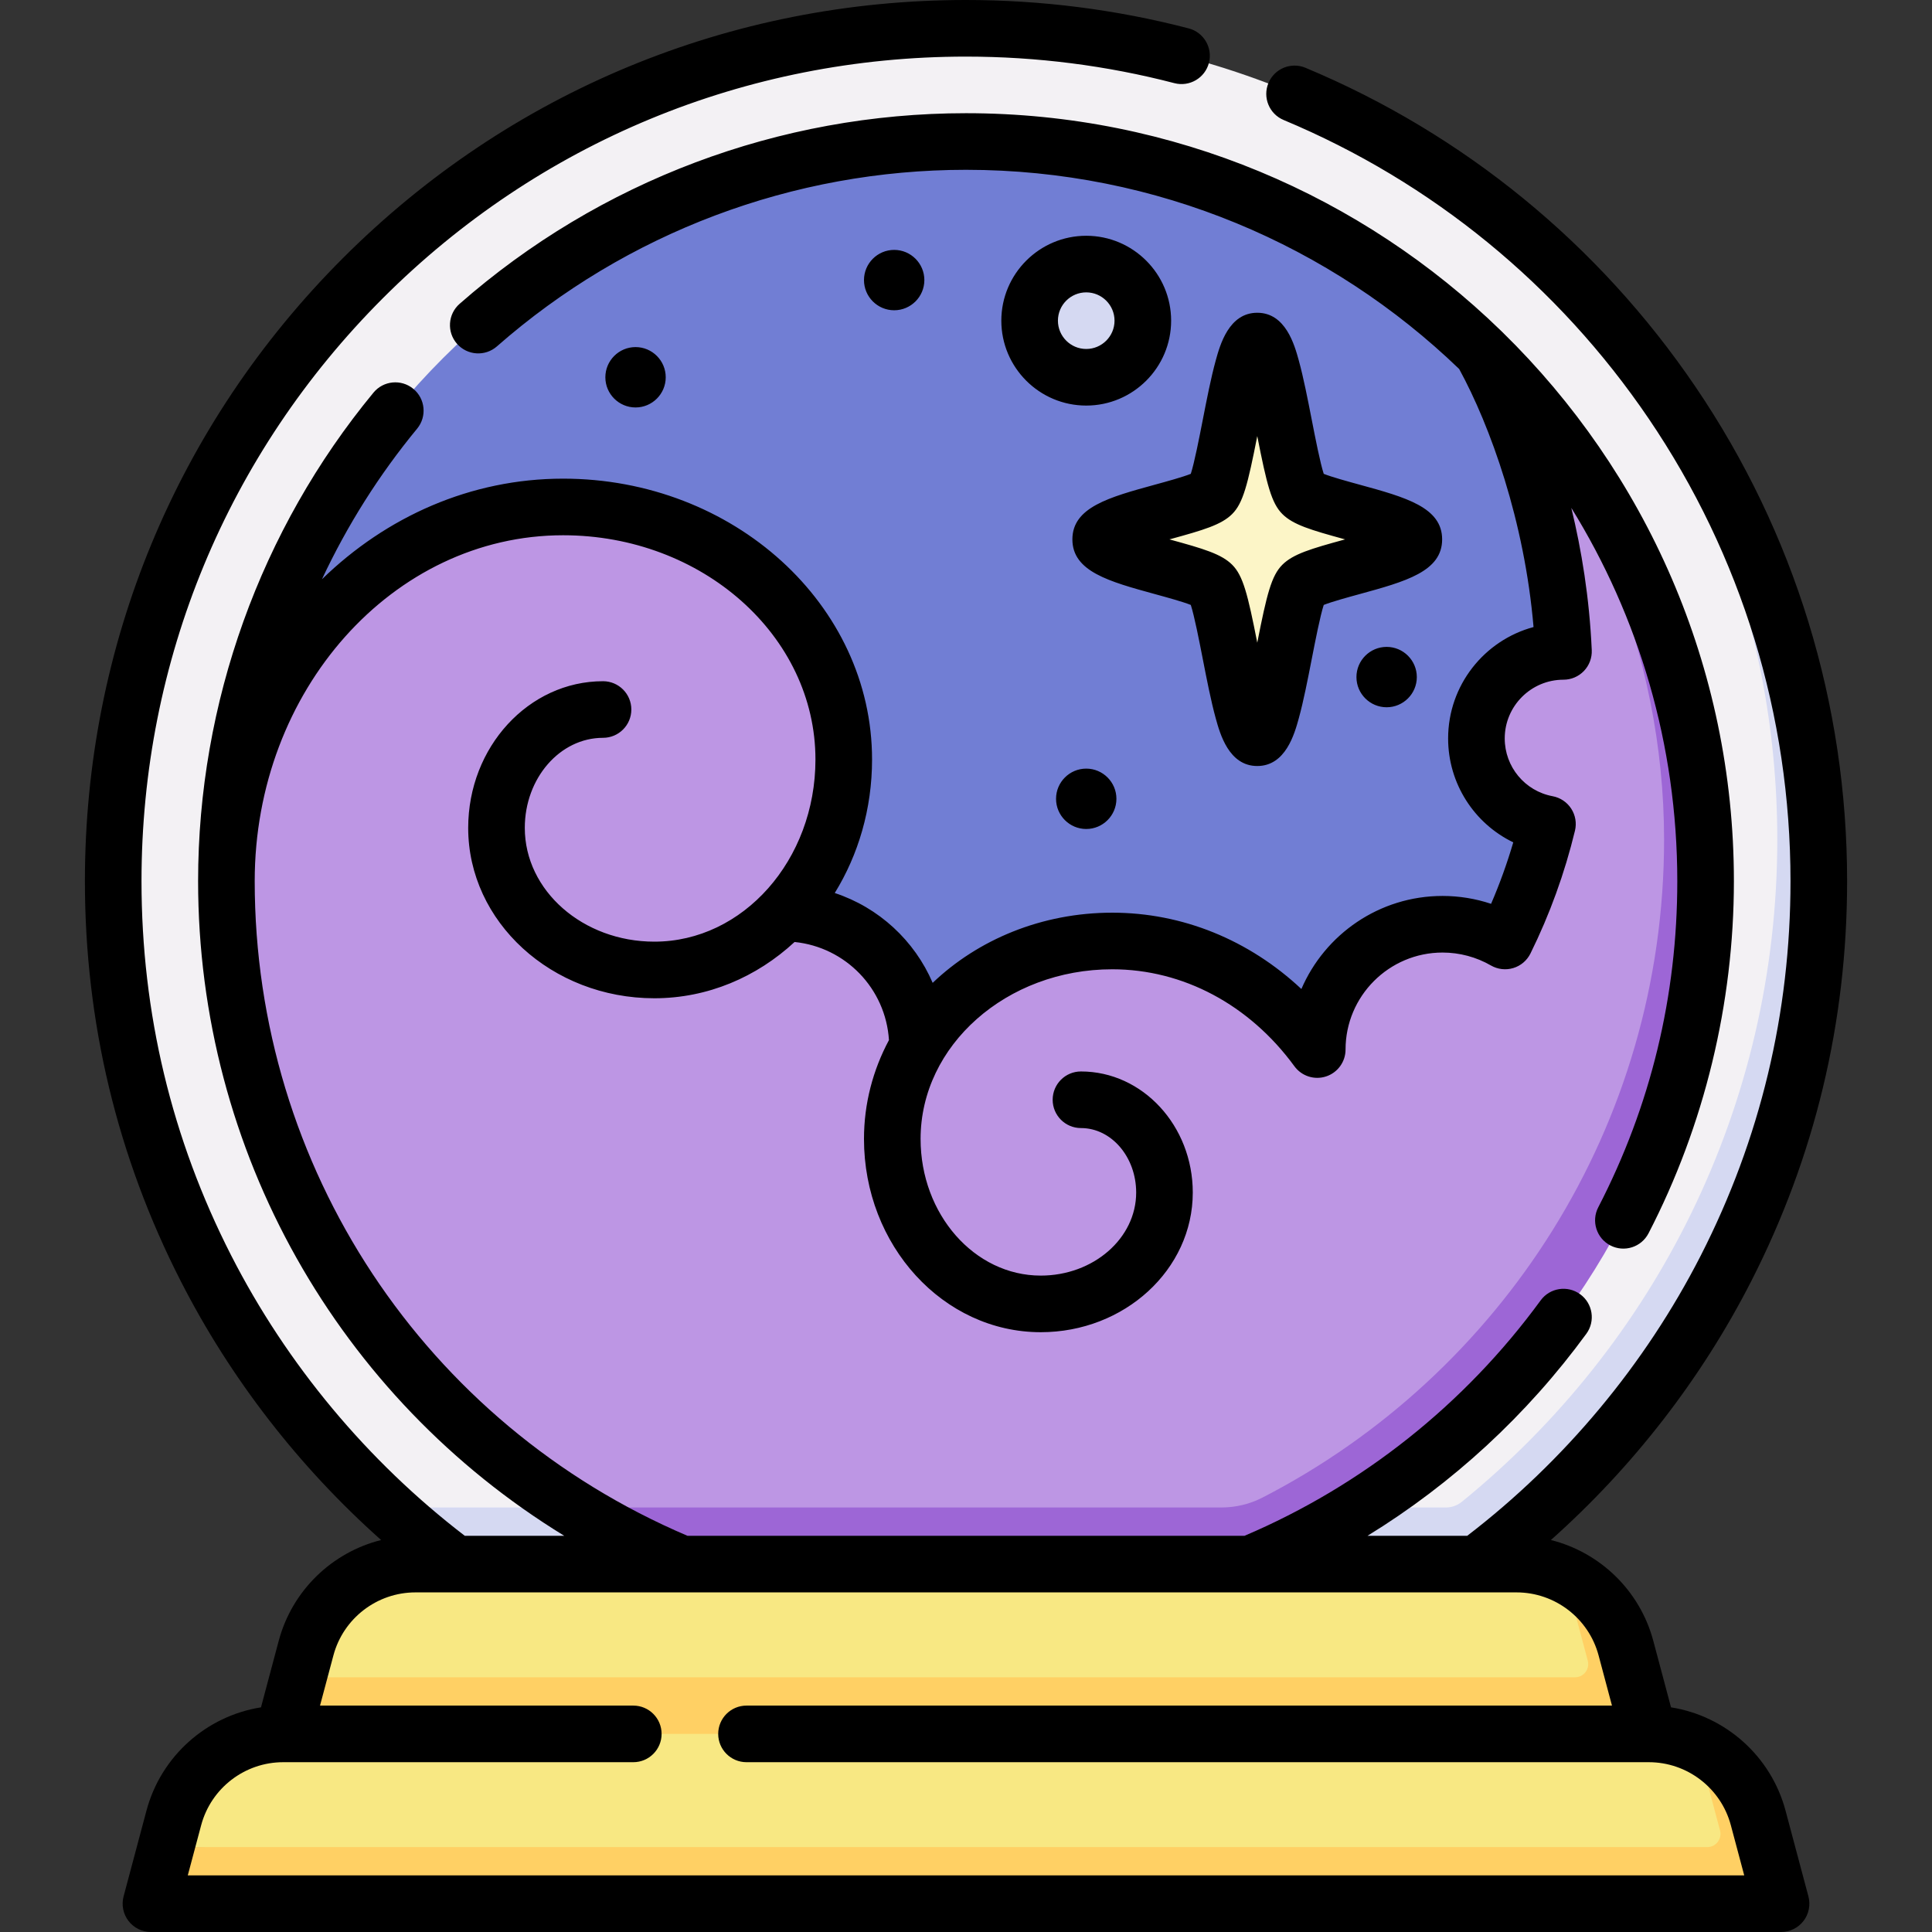
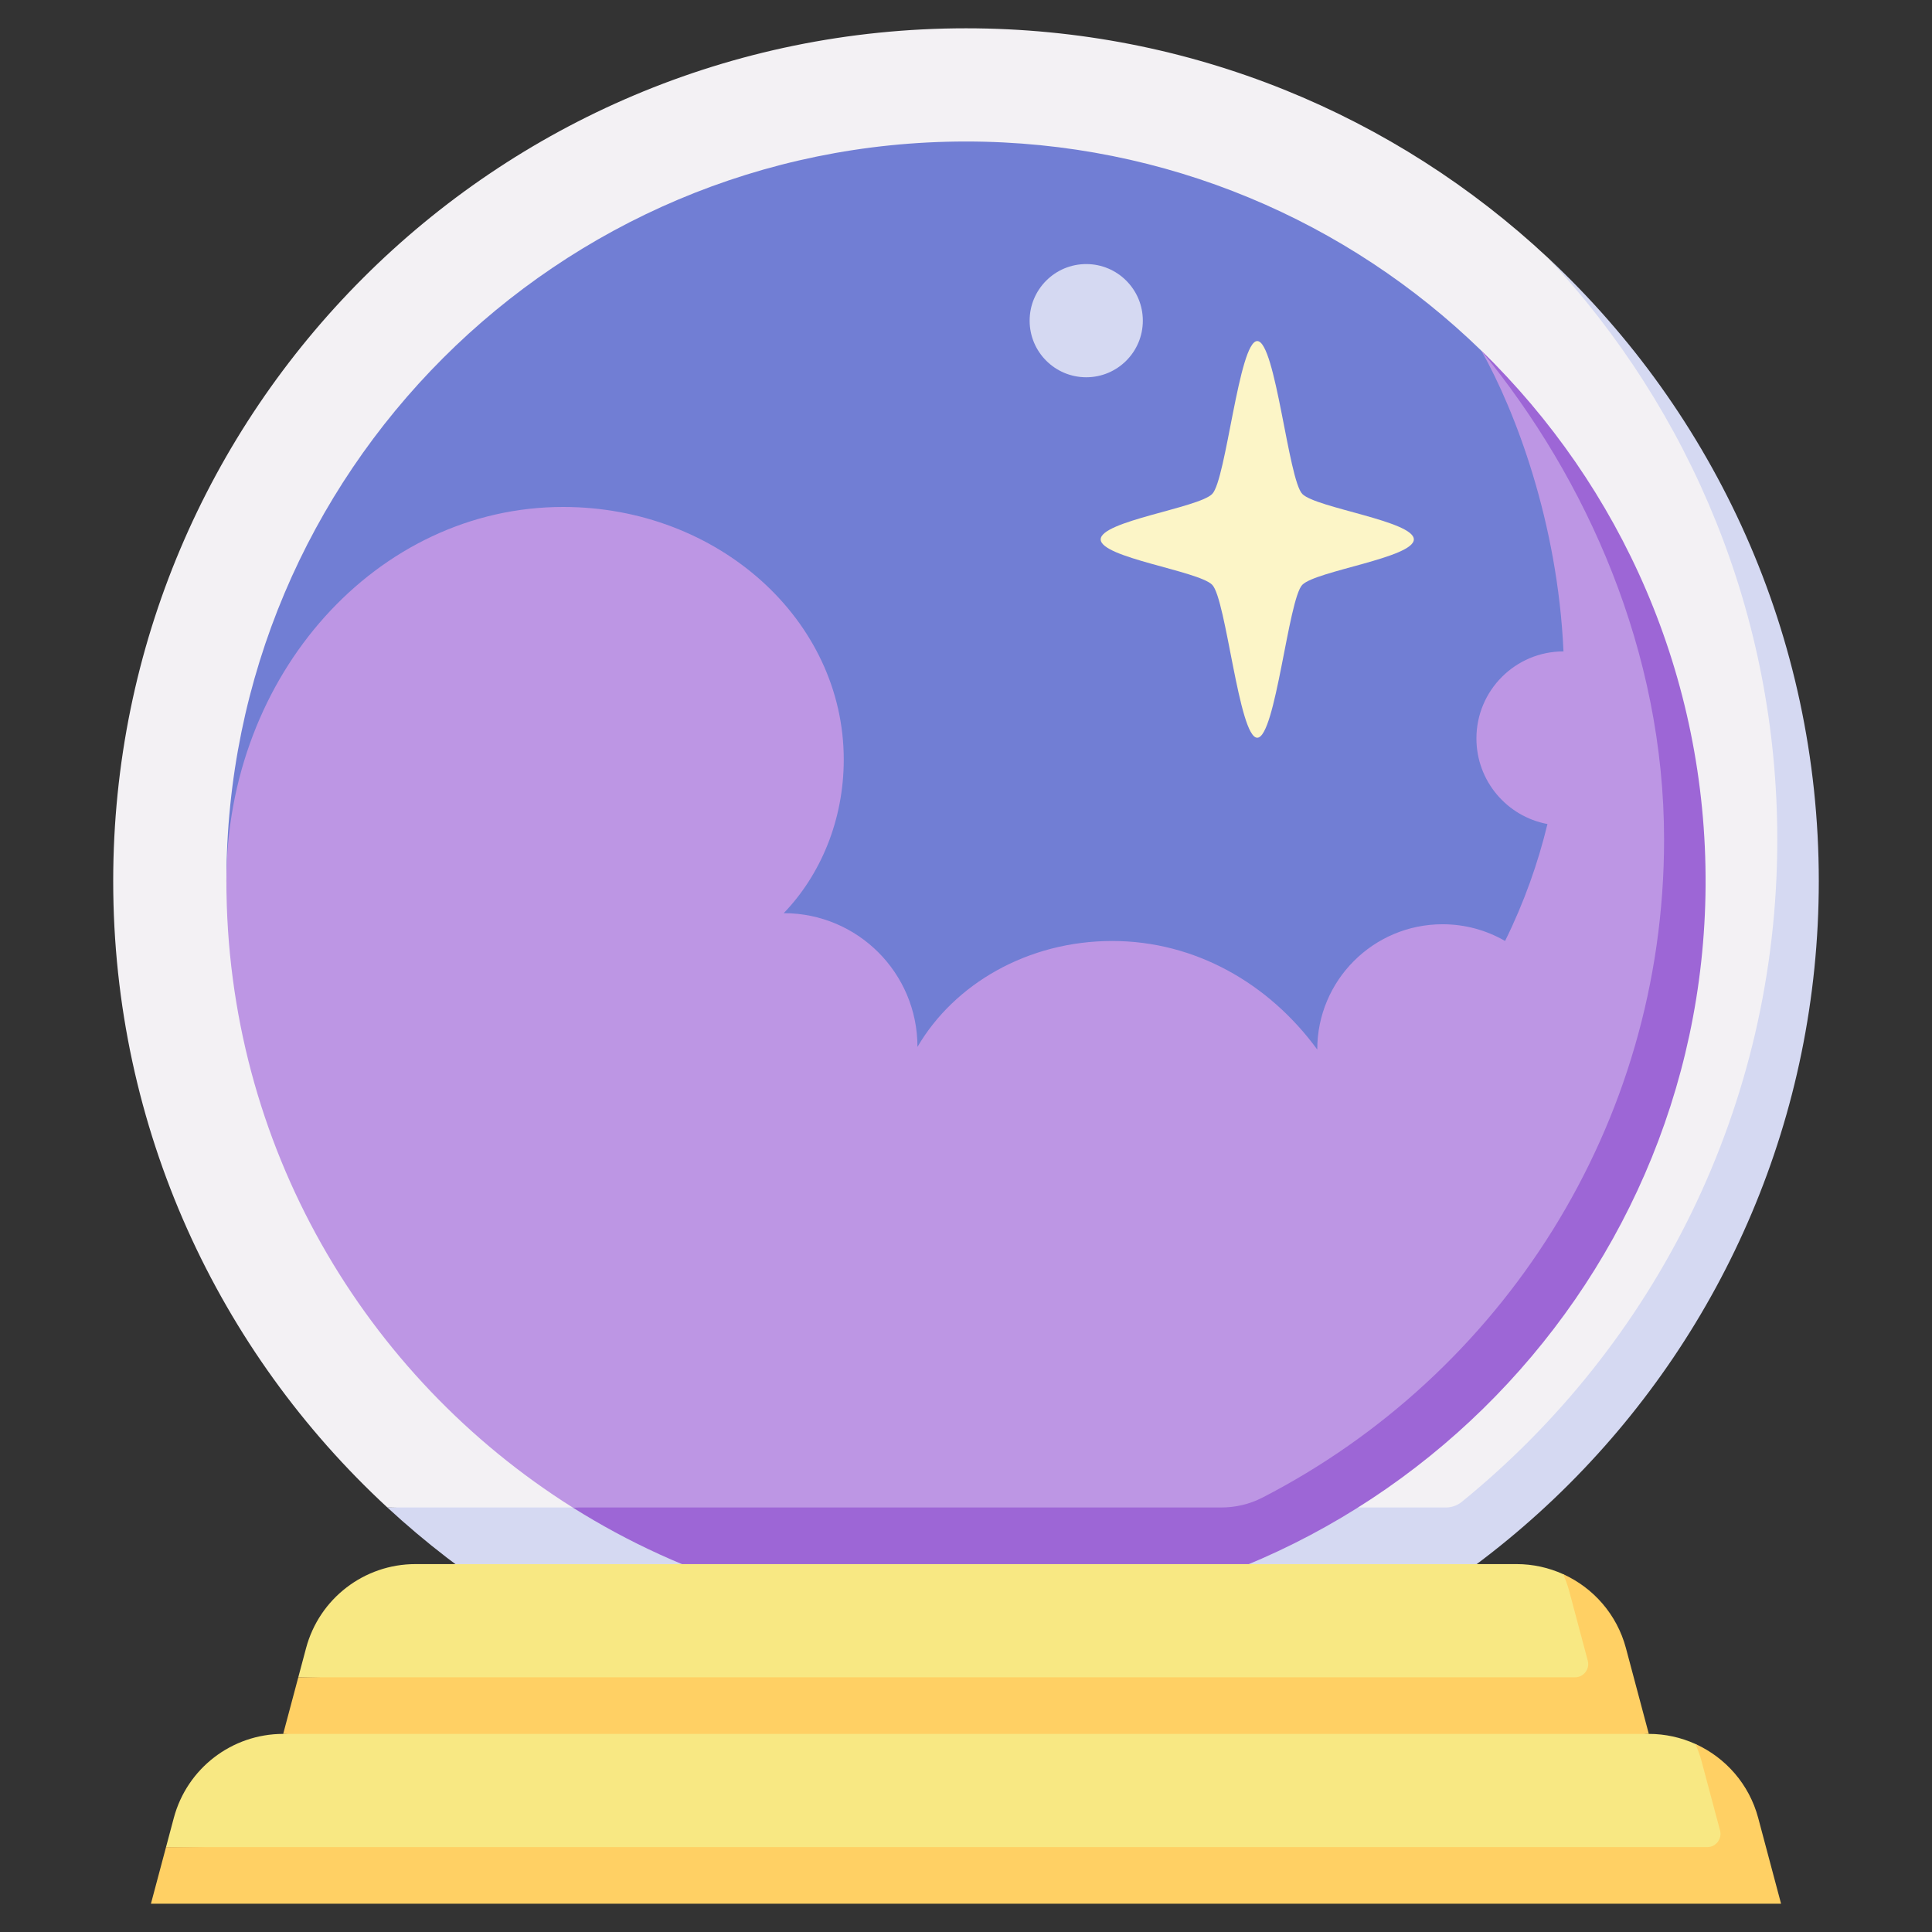
<svg xmlns="http://www.w3.org/2000/svg" width="512" height="512" viewBox="0 0 512 512" fill="none">
  <rect x="0" y="0" width="512" height="512" fill="#333333" stroke="none" />
  <g clip-path="url(#clip0_731_6129)">
    <path d="M477 228.5C477 168.89 456.948 115.047 410.201 68.3C369.819 30.59 315.61 7.5 256 7.5C131.184 7.5 30 108.684 30 233.5C30 299.128 57.984 358.212 102.658 399.5L385.52 406.5C437.601 365.097 477 300.203 477 228.5Z" fill="#F3F1F4" />
    <path d="M410.201 68.301C447.91 108.683 471 162.891 471 222.501C471 293.352 438.389 356.58 387.367 398.017C386.177 398.983 384.683 399.501 383.151 399.501H102.658C142.948 436.737 196.812 459.501 256 459.501C380.816 459.501 482 358.317 482 233.501C482 168.295 454.374 109.55 410.201 68.301Z" fill="#D5D9F2" />
    <path d="M392.586 92.947C357.286 58.637 309.115 37.5 256 37.5C147.752 37.5 60 125.252 60 233.5C60 303.44 329.272 399.5 329.272 399.5C395.342 367.987 441 300.578 441 222.5C441 172.726 420.559 126.996 392.586 92.947Z" fill="#717ED4" />
    <path d="M60 233.5C60 303.44 96.64 364.813 151.765 399.5L329.273 406.5C403.342 371.171 447 304.061 447 227.5C447 177.726 423.374 122.905 392.586 92.947C401.585 108.938 412.805 138.388 414.339 172.628C401.598 172.628 391.267 182.957 391.267 195.698C391.267 206.989 399.379 216.385 410.093 218.378C407.598 228.686 403.944 239.077 398.861 249.366C393.983 246.551 388.325 244.936 382.289 244.936C363.95 244.936 349.085 259.802 349.085 278.141C336.26 260.589 316.687 249.371 294.754 249.371C272.347 249.371 252.894 260.751 243.138 277.439C243.138 257.846 227.29 241.998 207.698 241.998C217.483 231.821 223.603 217.344 223.603 201.277C223.603 164.314 190.309 134.349 149.238 134.349C99.953 134.347 60 178.739 60 233.5Z" fill="#BD96E4" />
    <path d="M392.586 92.947C420.559 126.995 441 172.725 441 222.499C441 298.484 397.757 364.363 334.542 396.887C331.174 398.62 327.43 399.499 323.642 399.499H151.765C181.257 418.057 216.036 428.984 253.337 429.481C361.711 430.926 451.304 343.159 451.997 234.778C452.351 179.137 429.51 128.835 392.586 92.947Z" fill="#9D66D6" />
    <path d="M422.89 428.77C422.464 427.173 417.663 418.99 414.247 417.168C410.453 415.453 406.268 414.5 401.903 414.5H110.097C96.505 414.5 84.612 423.637 81.11 436.77L79.049 444.5L428.952 451.5L422.89 428.77Z" fill="#F8E883" />
    <path d="M430.89 436.77C428.513 427.856 422.264 420.793 414.247 417.168C414.909 418.637 415.464 420.173 415.89 421.77L420.777 440.098C421.37 442.32 419.695 444.5 417.395 444.5H79.048L75.048 459.5L256 469.5L436.952 459.5L430.89 436.77Z" fill="#FFD064" />
    <path d="M457.939 473.77C457.513 472.173 452.712 463.99 449.296 462.168C445.502 460.453 441.317 459.5 436.952 459.5H75.048C61.456 459.5 49.563 468.637 46.061 481.77L44 489.5L464 496.5L457.939 473.77Z" fill="#F8E883" />
    <path d="M465.939 481.77C463.562 472.856 457.313 465.793 449.296 462.168C449.958 463.637 450.513 465.173 450.939 466.77L455.826 485.098C456.419 487.32 454.744 489.5 452.444 489.5H44L40 504.5H472L465.939 481.77Z" fill="#FFD064" />
    <path d="M287.863 99.981C296.147 99.981 302.863 93.265 302.863 84.981C302.863 76.696 296.147 69.981 287.863 69.981C279.579 69.981 272.863 76.696 272.863 84.981C272.863 93.265 279.579 99.981 287.863 99.981Z" fill="#D5D9F2" />
    <path d="M333.188 90.385C328.332 90.385 324.945 127.21 321.24 130.915C317.535 134.62 291.694 138.087 291.694 142.944C291.694 147.8 317.534 151.267 321.24 154.973C324.945 158.678 328.332 195.503 333.188 195.503C338.044 195.503 341.431 158.678 345.136 154.973C348.841 151.268 374.682 147.801 374.682 142.944C374.682 138.088 348.842 134.621 345.136 130.915C341.431 127.21 338.044 90.385 333.188 90.385Z" fill="#FCF5C7" />
-     <path d="M472 512H40C37.67 512 35.472 510.917 34.053 509.069C32.633 507.221 32.154 504.819 32.753 502.567L38.815 479.837C42.672 465.375 54.726 454.761 69.163 452.464L73.863 434.837C77.43 421.462 88.009 411.379 100.998 408.121C79.263 388.782 61.103 365.37 47.917 339.546C31.051 306.518 22.5 270.839 22.5 233.5C22.5 171.13 46.788 112.493 90.891 68.391C134.993 24.288 193.63 0 256 0C275.987 0 295.84 2.531 315.006 7.522C319.015 8.565 321.418 12.662 320.374 16.67C319.33 20.678 315.233 23.08 311.227 22.038C293.293 17.368 274.713 15 256 15C197.637 15 142.767 37.728 101.497 78.997C60.227 120.266 37.5 175.137 37.5 233.5C37.5 268.445 45.499 301.829 61.275 332.725C76.009 361.581 97.383 387.224 123.165 407H149.529C89.741 370.38 52.5 305.18 52.5 233.5C52.5 186.336 69.004 140.364 98.973 104.052C101.609 100.856 106.337 100.406 109.531 103.041C112.726 105.678 113.178 110.405 110.542 113.6C100.438 125.842 91.989 139.267 85.326 153.503C102.383 136.919 124.762 126.848 149.238 126.848C194.379 126.848 231.103 160.236 231.103 201.276C231.103 214.372 227.457 226.551 221.218 236.657C232.907 240.518 242.354 249.251 247.168 260.467C259.157 249.016 276.058 241.87 294.754 241.87C313.371 241.87 331.004 249.099 344.881 262.097C351.118 247.606 365.538 237.435 382.289 237.435C386.677 237.435 391.023 238.145 395.153 239.52C397.436 234.23 399.402 228.785 401.032 223.232C390.687 218.237 383.767 207.655 383.767 195.697C383.767 181.584 393.38 169.674 406.404 166.172C404.015 138.084 394.968 112.937 386.693 97.785C352.781 65.117 306.694 45 256 45C210.209 45 166.062 61.618 131.692 91.793C128.581 94.525 123.841 94.218 121.108 91.105C118.375 87.992 118.683 83.253 121.796 80.521C158.904 47.942 206.565 30 256 30C311.044 30 361.049 51.963 397.719 87.591C397.877 87.733 398.031 87.883 398.179 88.04C435.998 125.012 459.5 176.56 459.5 233.5C459.5 265.939 451.677 298.216 436.877 326.841C434.974 330.52 430.448 331.961 426.771 330.058C423.091 328.156 421.651 323.631 423.553 319.952C437.452 293.069 444.5 263.982 444.5 233.5C444.5 197.25 434.216 163.36 416.411 134.59C419.116 145.693 421.209 158.39 421.831 172.293C421.923 174.338 421.175 176.332 419.76 177.812C418.345 179.292 416.387 180.129 414.339 180.129C405.753 180.129 398.768 187.113 398.768 195.698C398.768 203.199 404.108 209.636 411.464 211.005C413.488 211.381 415.269 212.573 416.388 214.301C417.507 216.03 417.867 218.141 417.382 220.142C414.654 231.413 410.686 242.363 405.586 252.687C404.668 254.546 403.021 255.942 401.037 256.543C399.056 257.145 396.908 256.897 395.112 255.861C391.228 253.619 386.794 252.435 382.289 252.435C368.116 252.435 356.585 263.966 356.585 278.14C356.585 281.386 354.497 284.263 351.412 285.27C348.327 286.278 344.944 285.185 343.029 282.565C331.097 266.235 313.502 256.87 294.754 256.87C266.749 256.87 243.965 277.039 243.965 301.83C243.965 321.8 258.25 338.047 275.81 338.047C289.754 338.047 301.098 328.174 301.098 316.038C301.098 306.614 294.535 298.948 286.466 298.948C282.323 298.948 278.966 295.59 278.966 291.448C278.966 287.306 282.323 283.948 286.466 283.948C302.805 283.948 316.098 298.344 316.098 316.038C316.098 336.445 298.025 353.047 275.81 353.047C249.98 353.047 228.965 330.071 228.965 301.83C228.965 292.442 231.345 283.552 235.582 275.633C234.718 261.969 224.088 251.012 210.571 249.638C200.524 258.938 187.551 264.549 173.406 264.549C146.206 264.549 124.076 244.296 124.076 219.402C124.076 197.967 140.107 180.529 159.811 180.529C163.954 180.529 167.311 183.887 167.311 188.029C167.311 192.171 163.954 195.529 159.811 195.529C148.377 195.529 139.076 206.238 139.076 219.402C139.076 236.025 154.476 249.549 173.406 249.549C196.949 249.549 216.102 227.894 216.102 201.276C216.102 168.507 186.106 141.848 149.237 141.848C104.167 141.848 67.5 182.963 67.5 233.501C67.5 309.325 112.479 377.318 182.183 407.001H329.818C361.05 393.697 388.166 372.143 408.286 344.617C410.73 341.273 415.423 340.543 418.766 342.988C422.11 345.432 422.839 350.125 420.395 353.468C404.647 375.013 384.922 393.171 362.41 407H388.836C414.611 387.228 435.98 361.595 450.714 332.748C466.498 301.846 474.501 268.454 474.501 233.5C474.501 189.548 461.509 147.173 436.929 110.956C412.929 75.593 379.475 48.223 340.183 31.804C336.361 30.207 334.557 25.814 336.155 21.992C337.752 18.17 342.143 16.366 345.967 17.964C387.955 35.509 423.701 64.753 449.341 102.532C475.614 141.245 489.502 186.532 489.502 233.5C489.502 270.848 480.946 306.536 464.073 339.571C450.888 365.385 432.732 388.789 411.005 408.122C423.994 411.379 434.572 421.463 438.14 434.838L442.839 452.465C457.276 454.762 469.33 465.376 473.188 479.838L479.25 502.568C479.85 504.819 479.37 507.222 477.95 509.07C476.528 510.917 474.33 512 472 512ZM49.762 497H462.239L458.692 483.703C456.07 473.869 447.13 467 436.952 467H197.83C193.687 467 190.33 463.642 190.33 459.5C190.33 455.358 193.687 452 197.83 452H427.189L423.643 438.702C421.021 428.868 412.081 422 401.903 422H110.097C99.919 422 90.979 428.868 88.357 438.703L84.81 452H167.831C171.974 452 175.331 455.358 175.331 459.5C175.331 463.642 171.974 467 167.831 467H75.049C64.871 467 55.931 473.868 53.309 483.703L49.762 497ZM287.862 219.691C283.451 219.691 279.862 216.102 279.862 211.691C279.862 207.28 283.451 203.691 287.862 203.691C292.273 203.691 295.862 207.28 295.862 211.691C295.862 216.102 292.273 219.691 287.862 219.691ZM333.188 203.002C325.665 203.002 323.311 194.458 322.18 190.352C320.934 185.831 319.813 180.09 318.729 174.539C317.823 169.899 316.513 163.194 315.572 160.314C313.468 159.471 309.164 158.292 306.152 157.466C293.884 154.104 284.194 151.448 284.194 142.943C284.194 134.438 293.883 131.782 306.152 128.421C309.163 127.596 313.467 126.416 315.572 125.573C316.513 122.694 317.823 115.988 318.729 111.348C319.813 105.796 320.934 100.056 322.18 95.534C323.311 91.428 325.664 82.884 333.188 82.884C340.712 82.884 343.065 91.428 344.196 95.534C345.442 100.055 346.563 105.796 347.647 111.348C348.553 115.988 349.863 122.693 350.804 125.573C352.908 126.416 357.213 127.595 360.224 128.421C372.493 131.783 382.182 134.438 382.182 142.943C382.182 151.448 372.492 154.104 360.224 157.466C357.213 158.291 352.909 159.471 350.804 160.314C349.863 163.193 348.553 169.899 347.647 174.539C346.563 180.09 345.442 185.831 344.196 190.352C343.065 194.458 340.712 203.002 333.188 203.002ZM309.912 142.943C309.98 142.962 310.05 142.981 310.117 143C318.948 145.42 323.689 146.816 326.543 149.668C329.426 152.551 330.657 157.439 333.189 170.32C335.72 157.439 336.952 152.551 339.834 149.669C342.688 146.816 347.429 145.42 356.261 143C356.328 142.981 356.397 142.963 356.466 142.944C356.397 142.925 356.329 142.907 356.262 142.888C347.429 140.468 342.688 139.072 339.834 136.219C336.952 133.336 335.721 128.448 333.189 115.567C330.658 128.447 329.426 133.336 326.544 136.218C323.69 139.072 318.948 140.468 310.116 142.887C310.049 142.906 309.98 142.925 309.912 142.943ZM316.51 160.753C316.511 160.753 316.511 160.753 316.51 160.753V160.753ZM367.472 187.432C363.061 187.432 359.472 183.843 359.472 179.432C359.472 175.021 363.061 171.432 367.472 171.432C371.883 171.432 375.472 175.021 375.472 179.432C375.472 183.843 371.883 187.432 367.472 187.432ZM168.426 107.981C164.015 107.981 160.426 104.392 160.426 99.981C160.426 95.57 164.015 91.981 168.426 91.981C172.837 91.981 176.426 95.57 176.426 99.981C176.426 104.392 172.837 107.981 168.426 107.981ZM287.862 107.481C275.456 107.481 265.362 97.388 265.362 84.981C265.362 72.574 275.456 62.481 287.862 62.481C300.268 62.481 310.362 72.574 310.362 84.981C310.362 97.388 300.269 107.481 287.862 107.481ZM287.862 77.481C283.726 77.481 280.362 80.845 280.362 84.981C280.362 89.117 283.726 92.481 287.862 92.481C291.998 92.481 295.362 89.117 295.362 84.981C295.362 80.845 291.998 77.481 287.862 77.481ZM236.965 82.225C232.554 82.225 228.965 78.636 228.965 74.225C228.965 69.814 232.554 66.225 236.965 66.225C241.376 66.225 244.965 69.814 244.965 74.225C244.965 78.636 241.376 82.225 236.965 82.225Z" fill="black" />
  </g>
  <defs>
    <clipPath id="clip0_731_6129">
      <rect width="512" height="512" fill="white" />
    </clipPath>
  </defs>
</svg>